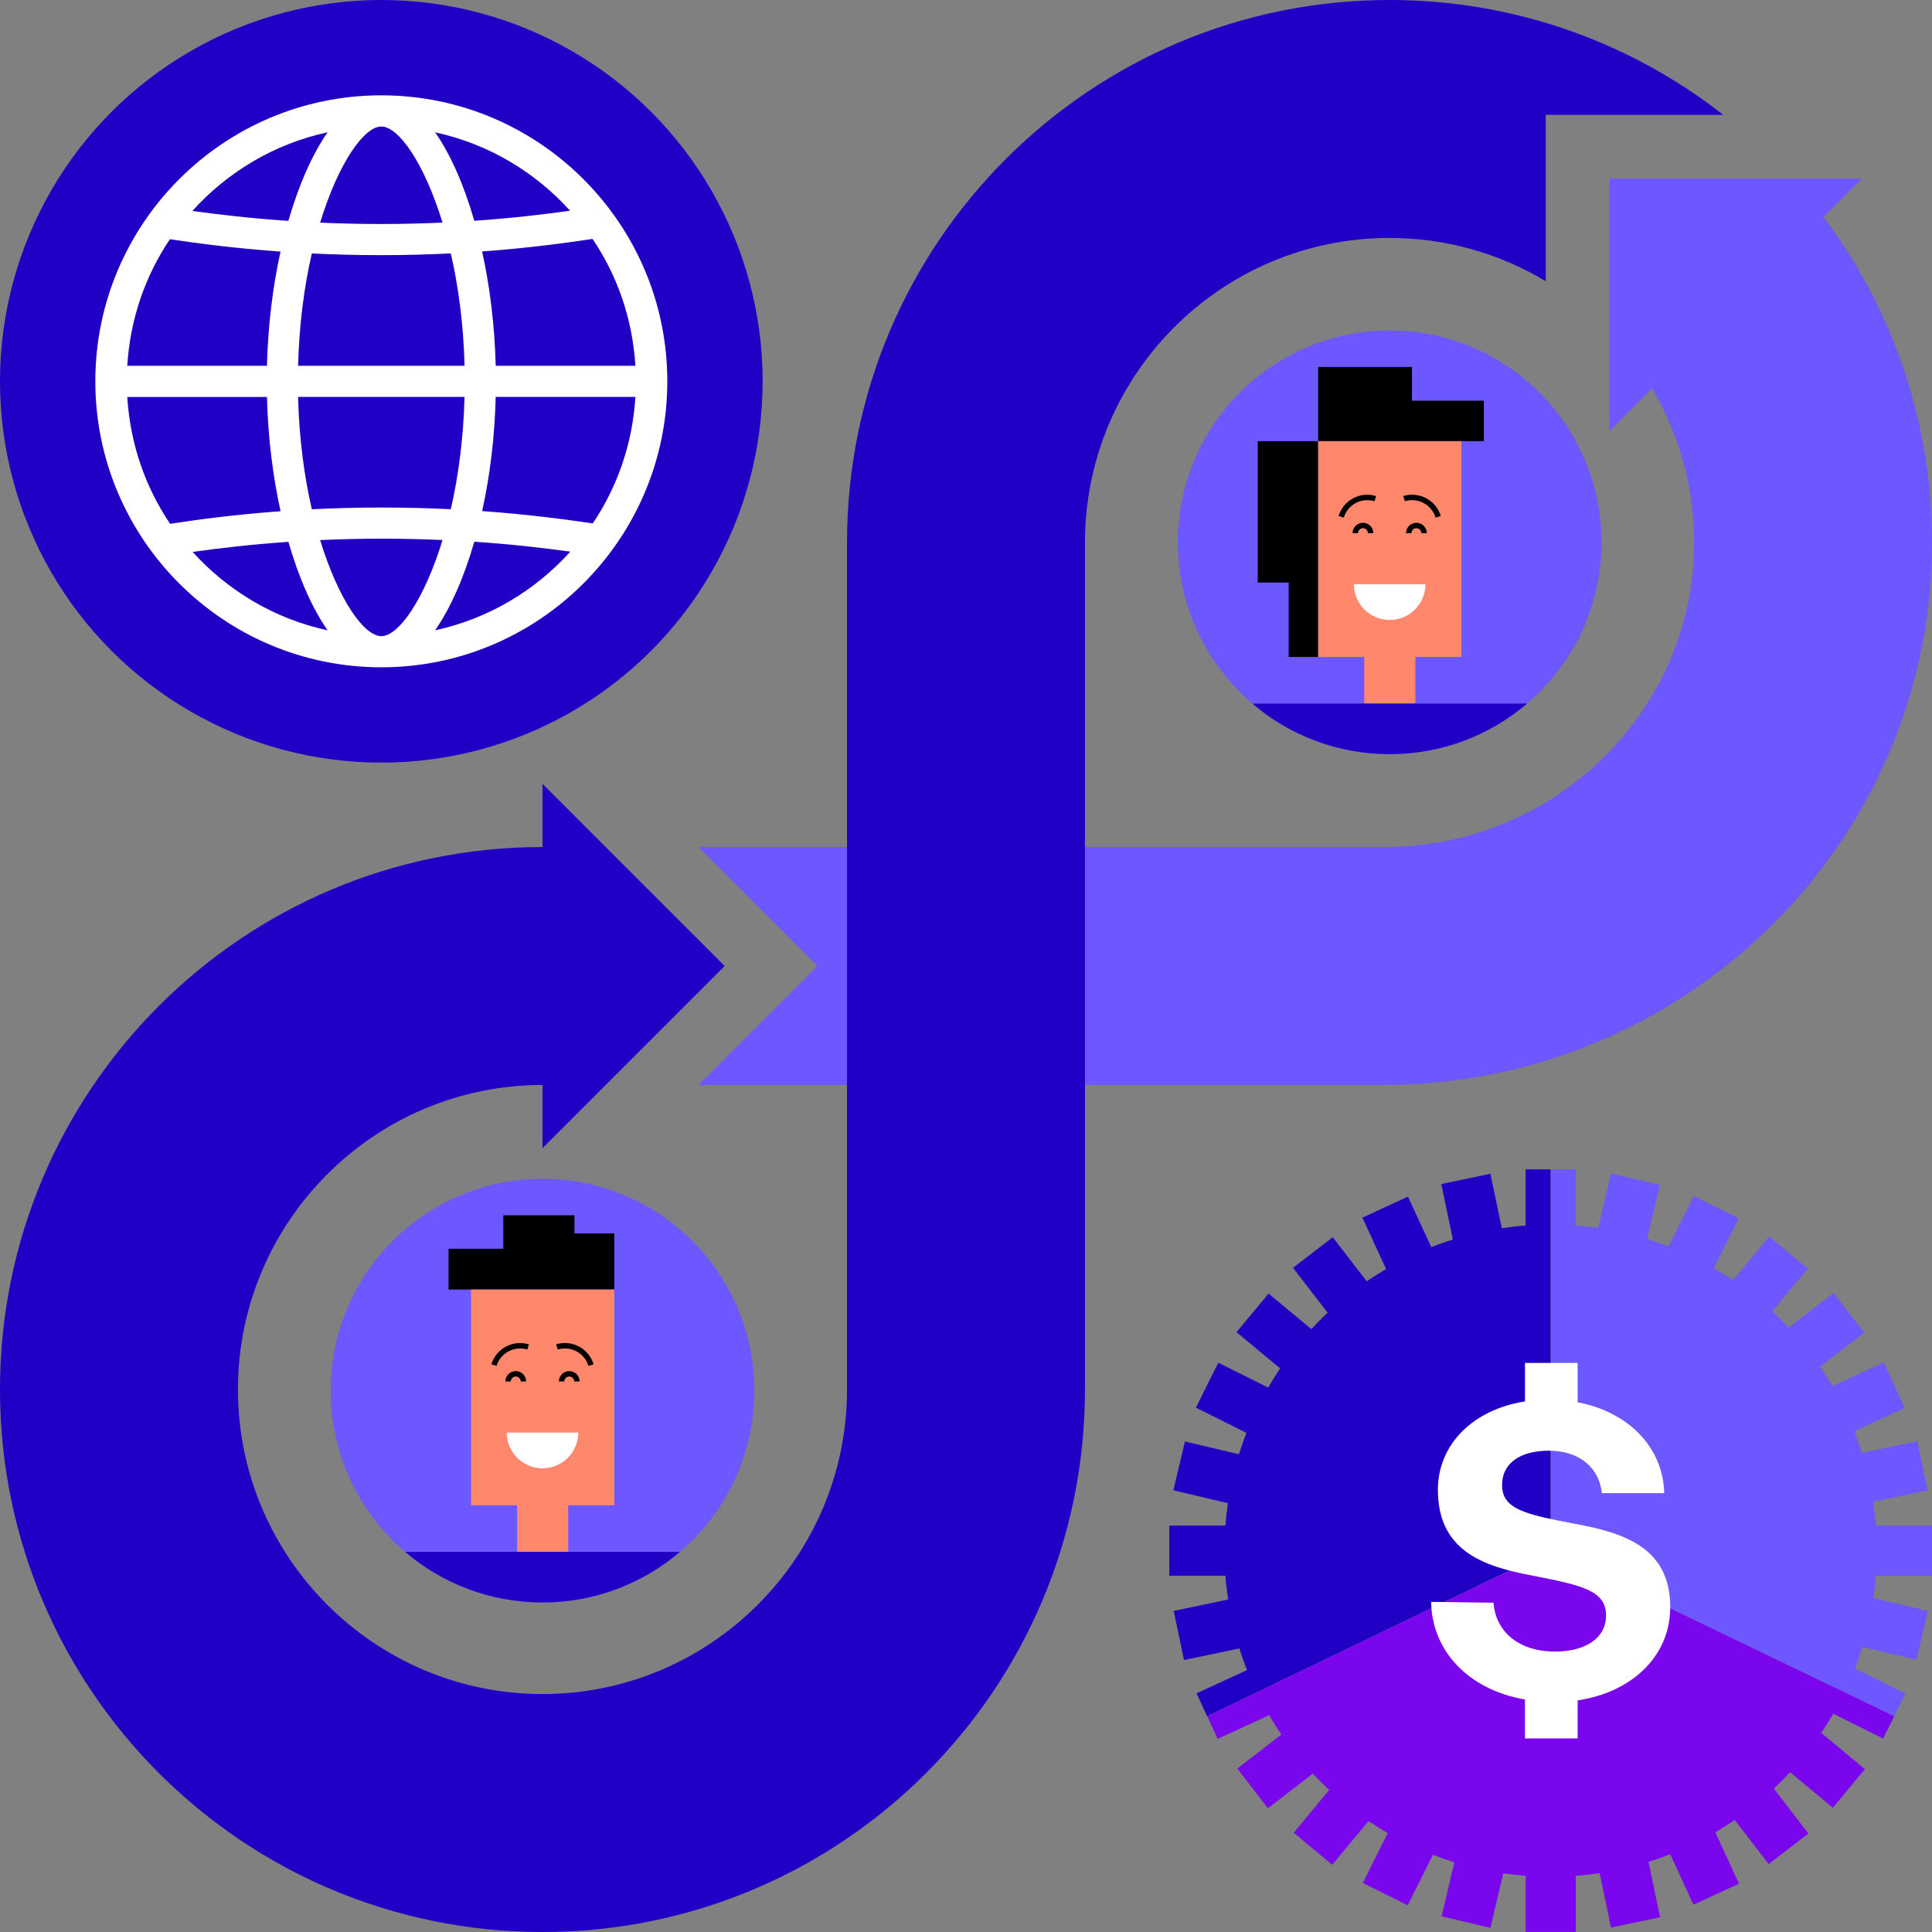
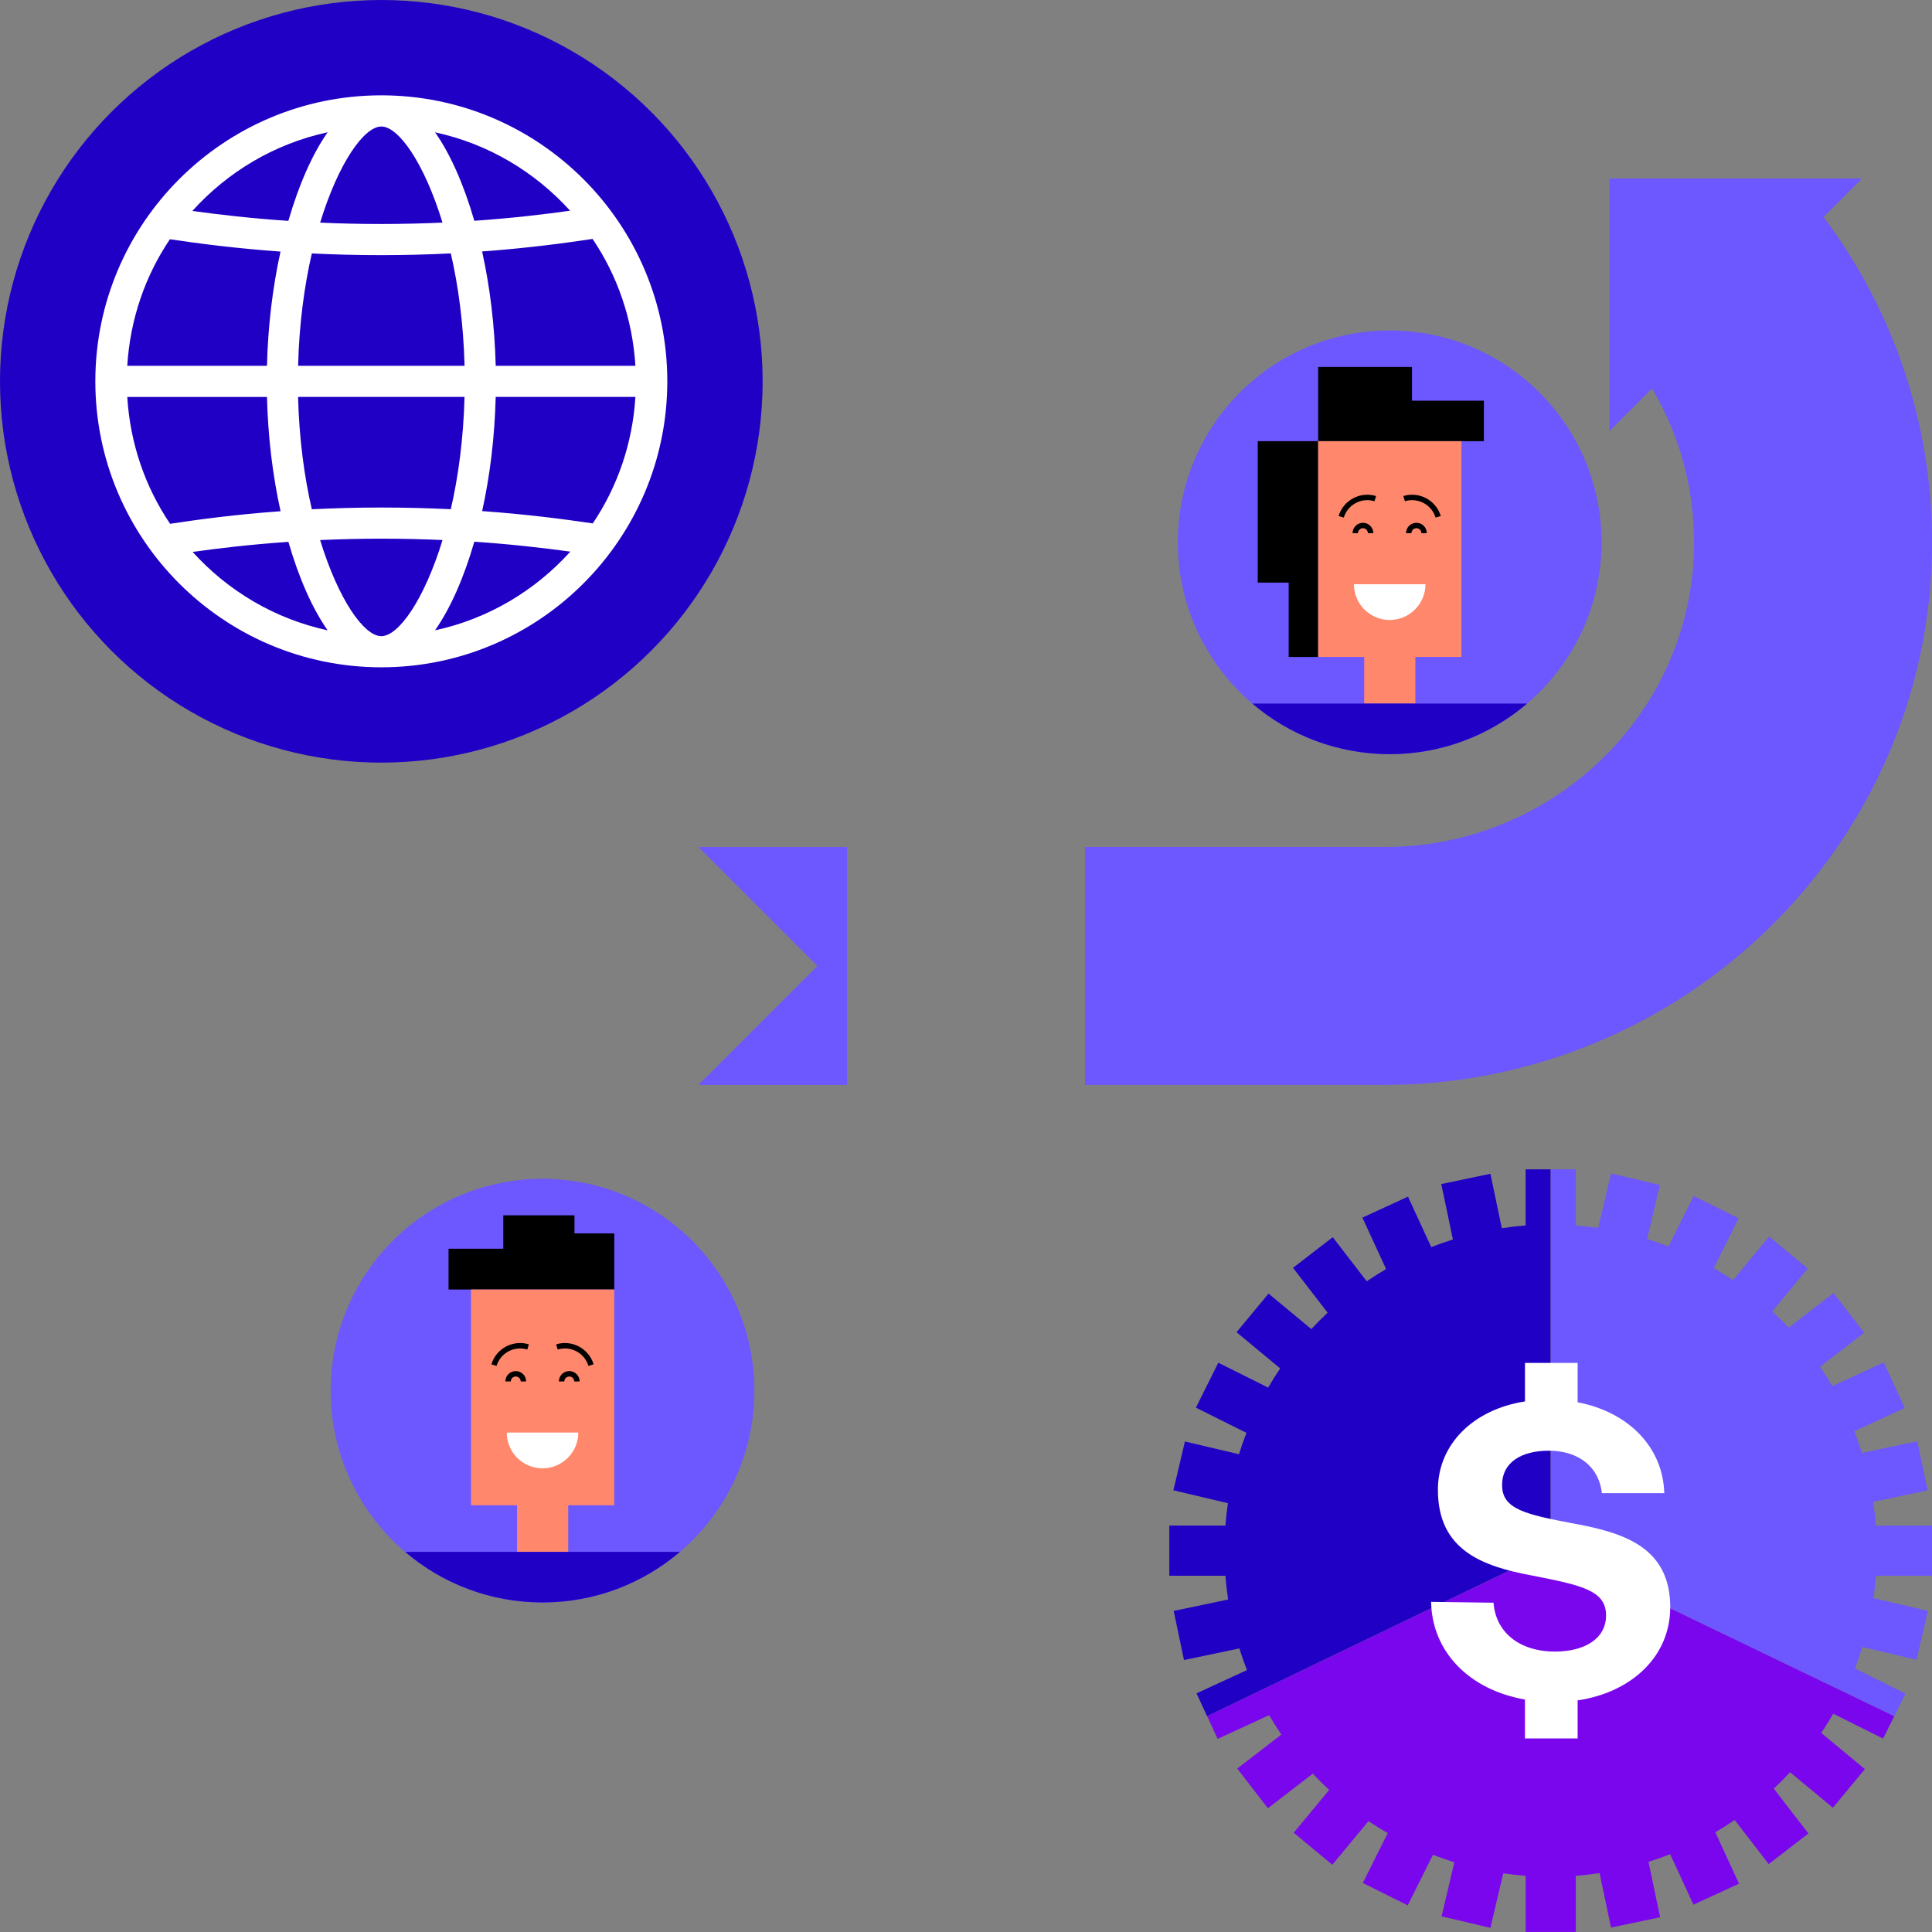
<svg xmlns="http://www.w3.org/2000/svg" viewBox="0 0 456 456">
  <rect x="0" y="0" width="456" height="456" fill="#808080" stroke="none" />
  <defs>
    <style>.d{fill:#fff;}.e{fill:#2000c5;}.f{fill:none;stroke:#000;stroke-miterlimit:10;stroke-width:1.28px;}.g{fill:#6d57ff;}.h{fill:#7a06ee;}.i{fill:#ff886c;}</style>
  </defs>
  <g id="a" />
  <g id="b">
    <g id="c">
      <g>
        <g>
          <g>
            <polygon class="g" points="164.85 199.92 192.93 228 164.85 256.08 199.92 256.08 199.92 199.92 164.85 199.92" />
            <path class="g" d="M430.39,51.23l9.11-9.11h-59.64v59.64l10.07-10.07c6.46,10.95,10.11,23.74,9.91,37.39-.57,39.47-33.48,70.83-72.95,70.83h-70.8v56.16h70.54c70.59,0,128.91-56.57,129.38-127.16,.2-29.16-9.37-56.08-25.61-77.69Z" />
-             <path class="e" d="M327.96,0c-70.71,0-128.04,57.33-128.04,128.04v199.92c0,39.64-32.25,71.88-71.88,71.88s-71.88-32.25-71.88-71.88,32.25-71.88,71.88-71.88v14.92l43-43-43-43v14.92C57.33,199.92,0,257.25,0,327.96s57.33,128.04,128.04,128.04,128.04-57.33,128.04-128.04V128.04c0-39.64,32.25-71.88,71.88-71.88,13.48,0,26.09,3.74,36.88,10.21V27.11h41.9C385.02,10.12,357.68,0,327.96,0Z" />
          </g>
          <g>
            <circle class="e" cx="90" cy="90" r="90" />
            <path class="d" d="M90,22.5c-37.22,0-67.5,30.28-67.5,67.5s30.28,67.5,67.5,67.5,67.5-30.28,67.5-67.5S127.22,22.5,90,22.5Zm0,127.65c-4.06,0-10.11-8.54-14.44-22.68,4.52-.2,9.33-.33,14.44-.33s9.9,.12,14.45,.32c-4.33,14.14-10.39,22.69-14.45,22.69Zm0-30.36c-5.85,0-11.32,.16-16.4,.41-1.79-7.72-2.99-16.68-3.25-26.52h39.29c-.25,9.83-1.46,18.79-3.24,26.51-5.12-.25-10.57-.4-16.4-.4Zm0-89.93c4.06,0,10.11,8.54,14.44,22.68-4.52,.2-9.33,.33-14.44,.33s-9.9-.12-14.44-.32c4.33-14.14,10.39-22.69,14.44-22.69Zm0,30.36c5.85,0,11.32-.16,16.4-.41,1.79,7.72,2.99,16.68,3.25,26.52h-39.29c.25-9.83,1.46-18.79,3.24-26.51,5.12,.25,10.57,.4,16.4,.4Zm-26.99,26.11H30.04c.67-11,4.24-21.23,10.06-29.86,7.19,1.07,15.83,2.17,26.11,2.91-1.84,8.3-2.96,17.47-3.2,26.95Zm0,7.35c.24,9.49,1.37,18.67,3.21,26.98-11.35,.83-20.22,2.08-26.07,2.97-5.85-8.65-9.44-18.91-10.11-29.94H63Zm53.99,0h32.97c-.67,11-4.24,21.23-10.06,29.86-7.19-1.07-15.83-2.17-26.11-2.91,1.84-8.3,2.96-17.47,3.2-26.95Zm0-7.35c-.24-9.49-1.37-18.67-3.21-26.98,11.35-.83,20.22-2.08,26.07-2.96,5.85,8.65,9.44,18.91,10.11,29.94h-32.97Zm17.56-36.6c-5.74,.81-13.37,1.74-22.61,2.38-2.45-8.48-5.63-15.71-9.26-20.88,12.52,2.7,23.57,9.33,31.87,18.51Zm-57.23-18.51c-3.63,5.18-6.81,12.42-9.27,20.91-8.68-.58-16.19-1.45-22.66-2.34,8.31-9.21,19.37-15.86,31.93-18.57Zm-31.87,99.05c5.74-.81,13.37-1.74,22.61-2.38,2.45,8.48,5.63,15.71,9.26,20.88-12.52-2.7-23.57-9.33-31.87-18.51Zm57.22,18.5c3.63-5.18,6.82-12.42,9.27-20.91,8.68,.58,16.19,1.45,22.66,2.34-8.31,9.21-19.38,15.86-31.93,18.57Z" />
          </g>
          <g>
            <circle class="g" cx="328" cy="128" r="50" />
            <g>
              <polygon points="311.12 104.13 296.86 104.13 296.86 137.51 304.16 137.51 304.16 155.06 311.12 155.06 311.12 104.13" />
              <polygon points="333.26 94.57 333.26 86.61 311.12 86.61 311.12 104.13 350.23 104.13 350.23 94.57 333.26 94.57" />
              <g>
                <polygon class="i" points="344.93 104.13 344.93 155.06 334.06 155.06 334.06 166.06 321.99 166.06 321.99 155.06 311.12 155.06 311.12 104.13 344.93 104.13" />
                <path class="f" d="M339.45,121.98c-1.04-3.41-4.64-5.33-8.05-4.29" />
                <path class="d" d="M319.56,137.89c0,4.66,3.78,8.44,8.44,8.44s8.44-3.78,8.44-8.44h-16.88Z" />
                <path class="f" d="M336.12,125.84c0-1-.81-1.81-1.81-1.81-1,0-1.81,.81-1.81,1.81" />
                <path class="f" d="M316.55,121.98c1.04-3.41,4.64-5.33,8.05-4.29" />
                <path class="f" d="M319.88,125.84c0-1,.81-1.81,1.81-1.81,1,0,1.81,.81,1.81,1.81" />
              </g>
            </g>
            <path class="e" d="M360.43,166.06h-64.85c8.73,7.45,20.05,11.94,32.43,11.94s23.7-4.5,32.43-11.94Z" />
          </g>
          <g>
            <circle class="g" cx="128.05" cy="328.23" r="50" />
            <polygon points="135.59 286.84 118.79 286.84 118.79 294.73 105.87 294.73 105.87 304.36 144.98 304.36 144.98 291.11 135.59 291.11 135.59 286.84" />
            <g>
              <polygon class="i" points="144.98 304.36 144.98 355.28 134.11 355.28 134.11 366.28 122.04 366.28 122.04 355.28 111.17 355.28 111.17 304.36 144.98 304.36" />
              <path class="f" d="M139.5,322.2c-1.04-3.41-4.64-5.33-8.05-4.29" />
              <path class="d" d="M119.61,338.12c0,4.66,3.78,8.44,8.44,8.44s8.44-3.78,8.44-8.44h-16.88Z" />
              <path class="f" d="M136.17,326.06c0-1-.81-1.81-1.81-1.81s-1.81,.81-1.81,1.81" />
              <path class="f" d="M116.59,322.2c1.04-3.41,4.64-5.33,8.05-4.29" />
              <path class="f" d="M119.92,326.06c0-1,.81-1.81,1.81-1.81,1,0,1.81,.81,1.81,1.81" />
            </g>
            <path class="e" d="M160.47,366.28H95.62c8.73,7.45,20.05,11.94,32.43,11.94s23.7-4.5,32.43-11.94Z" />
          </g>
        </g>
        <g>
          <g>
            <path class="h" d="M284.93,405.04h-.01l2.48,5.38,12.14-5.59c.91,1.56,1.88,3.08,2.89,4.57l-10.41,8.02,7.23,9.38,10.6-8.17c1.24,1.33,2.53,2.61,3.87,3.84l-8.38,10.1,9.11,7.56,8.55-10.3c1.47,.99,2.98,1.94,4.53,2.83l-5.87,11.77,10.6,5.28,5.95-11.93c1.66,.64,3.34,1.23,5.05,1.76l-3.01,12.76,11.52,2.72,3.04-12.87c1.74,.25,3.5,.45,5.28,.59v13.25h11.84v-13.25c1.89-.14,3.76-.36,5.61-.64l2.7,12.85,11.59-2.43-2.74-13.08c1.73-.54,3.43-1.14,5.11-1.8l5.49,11.91,10.76-4.95-5.59-12.14c1.56-.91,3.08-1.88,4.57-2.89l8.02,10.41,9.38-7.23-8.17-10.59c1.33-1.24,2.61-2.53,3.84-3.87l10.1,8.38,7.56-9.11-10.3-8.55c.99-1.47,1.94-2.98,2.83-4.53l11.77,5.87,2.64-5.3-81.09-39.05-81.07,39.04Z" />
            <path class="g" d="M456,371.92v-11.84h-13.25c-.14-1.89-.36-3.76-.64-5.61l12.85-2.7-2.43-11.59-13.07,2.74c-.54-1.73-1.14-3.43-1.8-5.11l11.91-5.49-4.95-10.76-12.14,5.59c-.91-1.56-1.88-3.08-2.89-4.57l10.41-8.02-7.23-9.38-10.6,8.17c-1.24-1.33-2.53-2.61-3.87-3.84l8.38-10.1-9.11-7.56-8.55,10.3c-1.47-.99-2.98-1.94-4.53-2.83l5.87-11.77-10.6-5.28-5.95,11.93c-1.66-.64-3.34-1.23-5.05-1.76l3.01-12.76-11.52-2.72-3.04,12.87c-1.74-.25-3.5-.45-5.28-.59v-13.25h-5.92v90l81.09,39.05,2.64-5.3-11.93-5.95c.64-1.66,1.23-3.34,1.76-5.05l12.76,3.01,2.72-11.52-12.87-3.04c.25-1.74,.45-3.5,.59-5.28h13.25Z" />
            <path class="e" d="M360.08,276v13.25c-1.89,.14-3.76,.36-5.61,.64l-2.7-12.85-11.59,2.43,2.74,13.08c-1.73,.54-3.43,1.14-5.11,1.8l-5.49-11.91-10.76,4.95,5.59,12.14c-1.56,.91-3.08,1.88-4.57,2.89l-8.02-10.41-9.38,7.23,8.17,10.59c-1.33,1.24-2.61,2.53-3.84,3.87l-10.1-8.38-7.56,9.11,10.3,8.55c-.99,1.47-1.94,2.98-2.83,4.53l-11.77-5.87-5.29,10.6,11.93,5.95c-.64,1.66-1.23,3.34-1.76,5.05l-12.76-3.01-2.72,11.52,12.87,3.04c-.25,1.74-.45,3.5-.59,5.28h-13.25v11.84h13.25c.14,1.89,.36,3.76,.64,5.61l-12.85,2.7,2.43,11.59,13.07-2.74c.54,1.73,1.14,3.43,1.8,5.11l-11.91,5.49,2.48,5.38h.01l81.07-39.05v-90h-5.92Z" />
          </g>
          <path class="d" d="M394.21,379.58c-.1,11.33-9.02,19.84-21.85,21.75v8.99h-12.43v-9.19c-13.23-2.31-21.95-11.33-22.15-23.05l14.73,.2c.5,6.82,5.91,11.53,14.53,11.53,6.92,0,12.03-3.01,12.03-8.52,0-5.91-5.71-7.12-17.44-9.42-11.83-2.2-22.25-6.01-22.25-20.25,0-10.72,8.32-18.94,20.55-20.85v-9.09h12.43v9.29c12.03,2.31,20.15,10.62,20.45,21.45h-14.73c-.6-5.91-5.21-10.02-12.53-10.02-6.41,0-11.02,2.71-11.02,8.12,0,5.71,5.51,6.92,17.14,9.12,12.03,2.2,22.65,5.81,22.55,19.94Z" />
        </g>
      </g>
    </g>
  </g>
</svg>